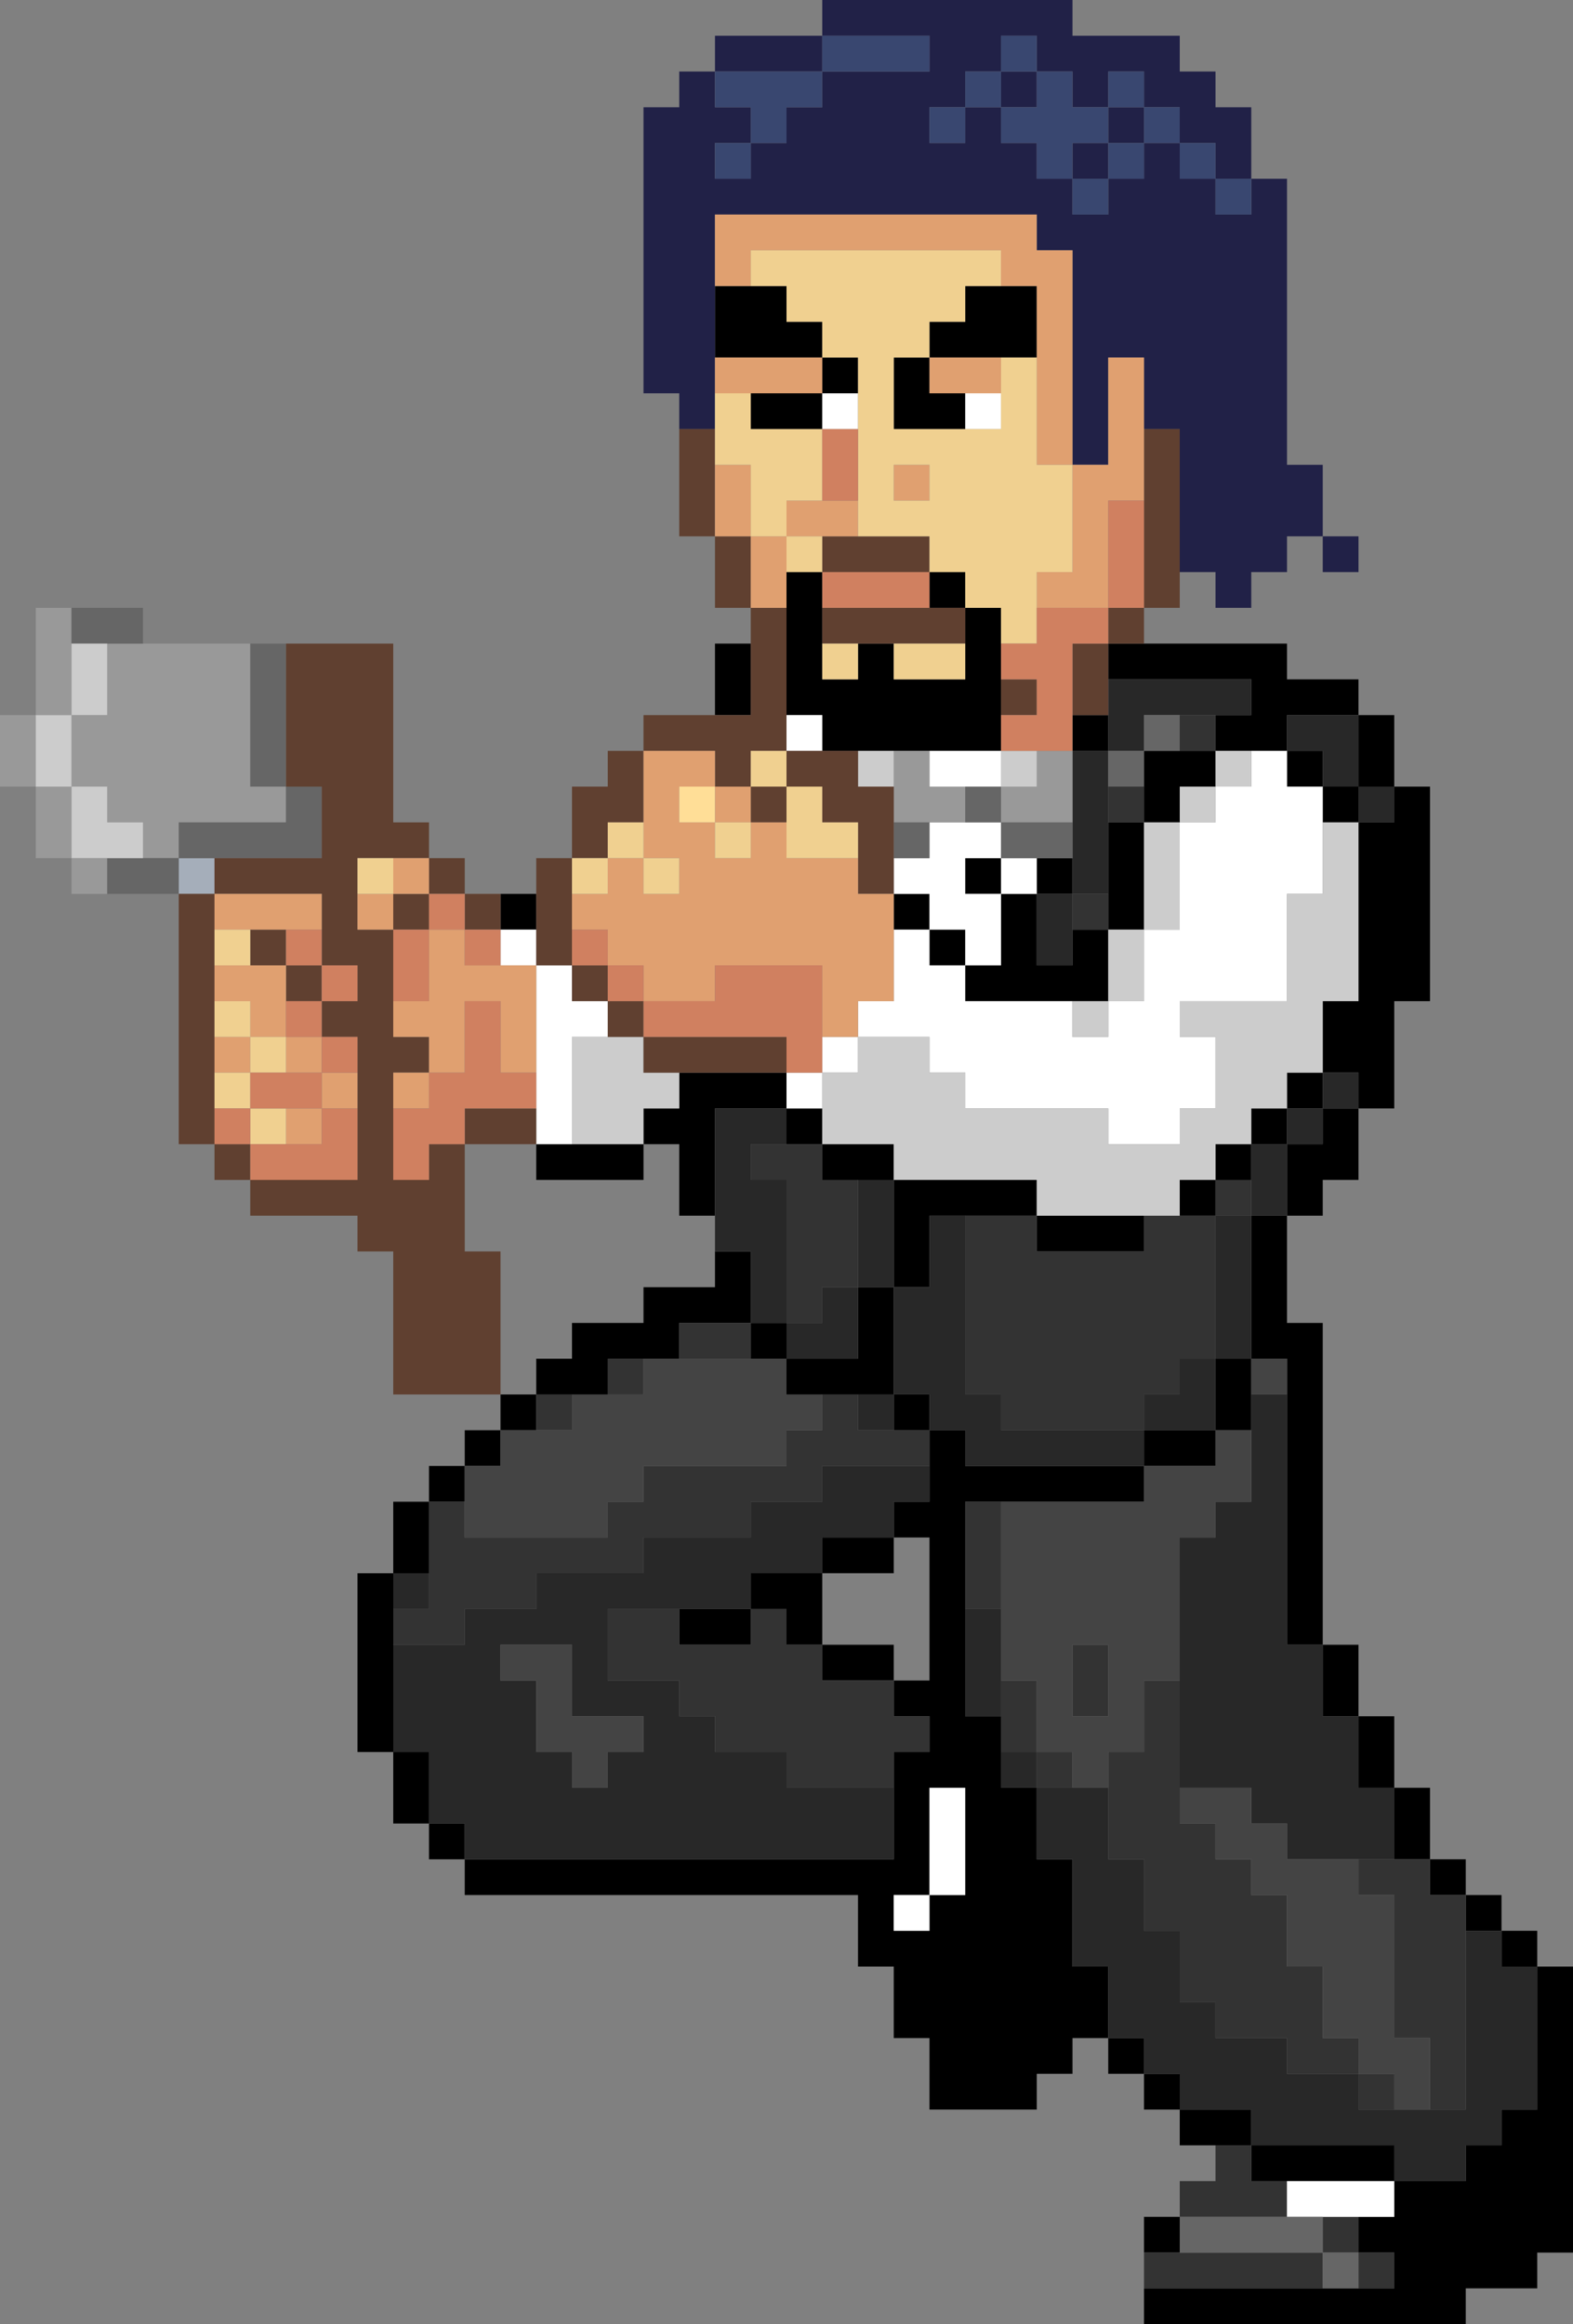
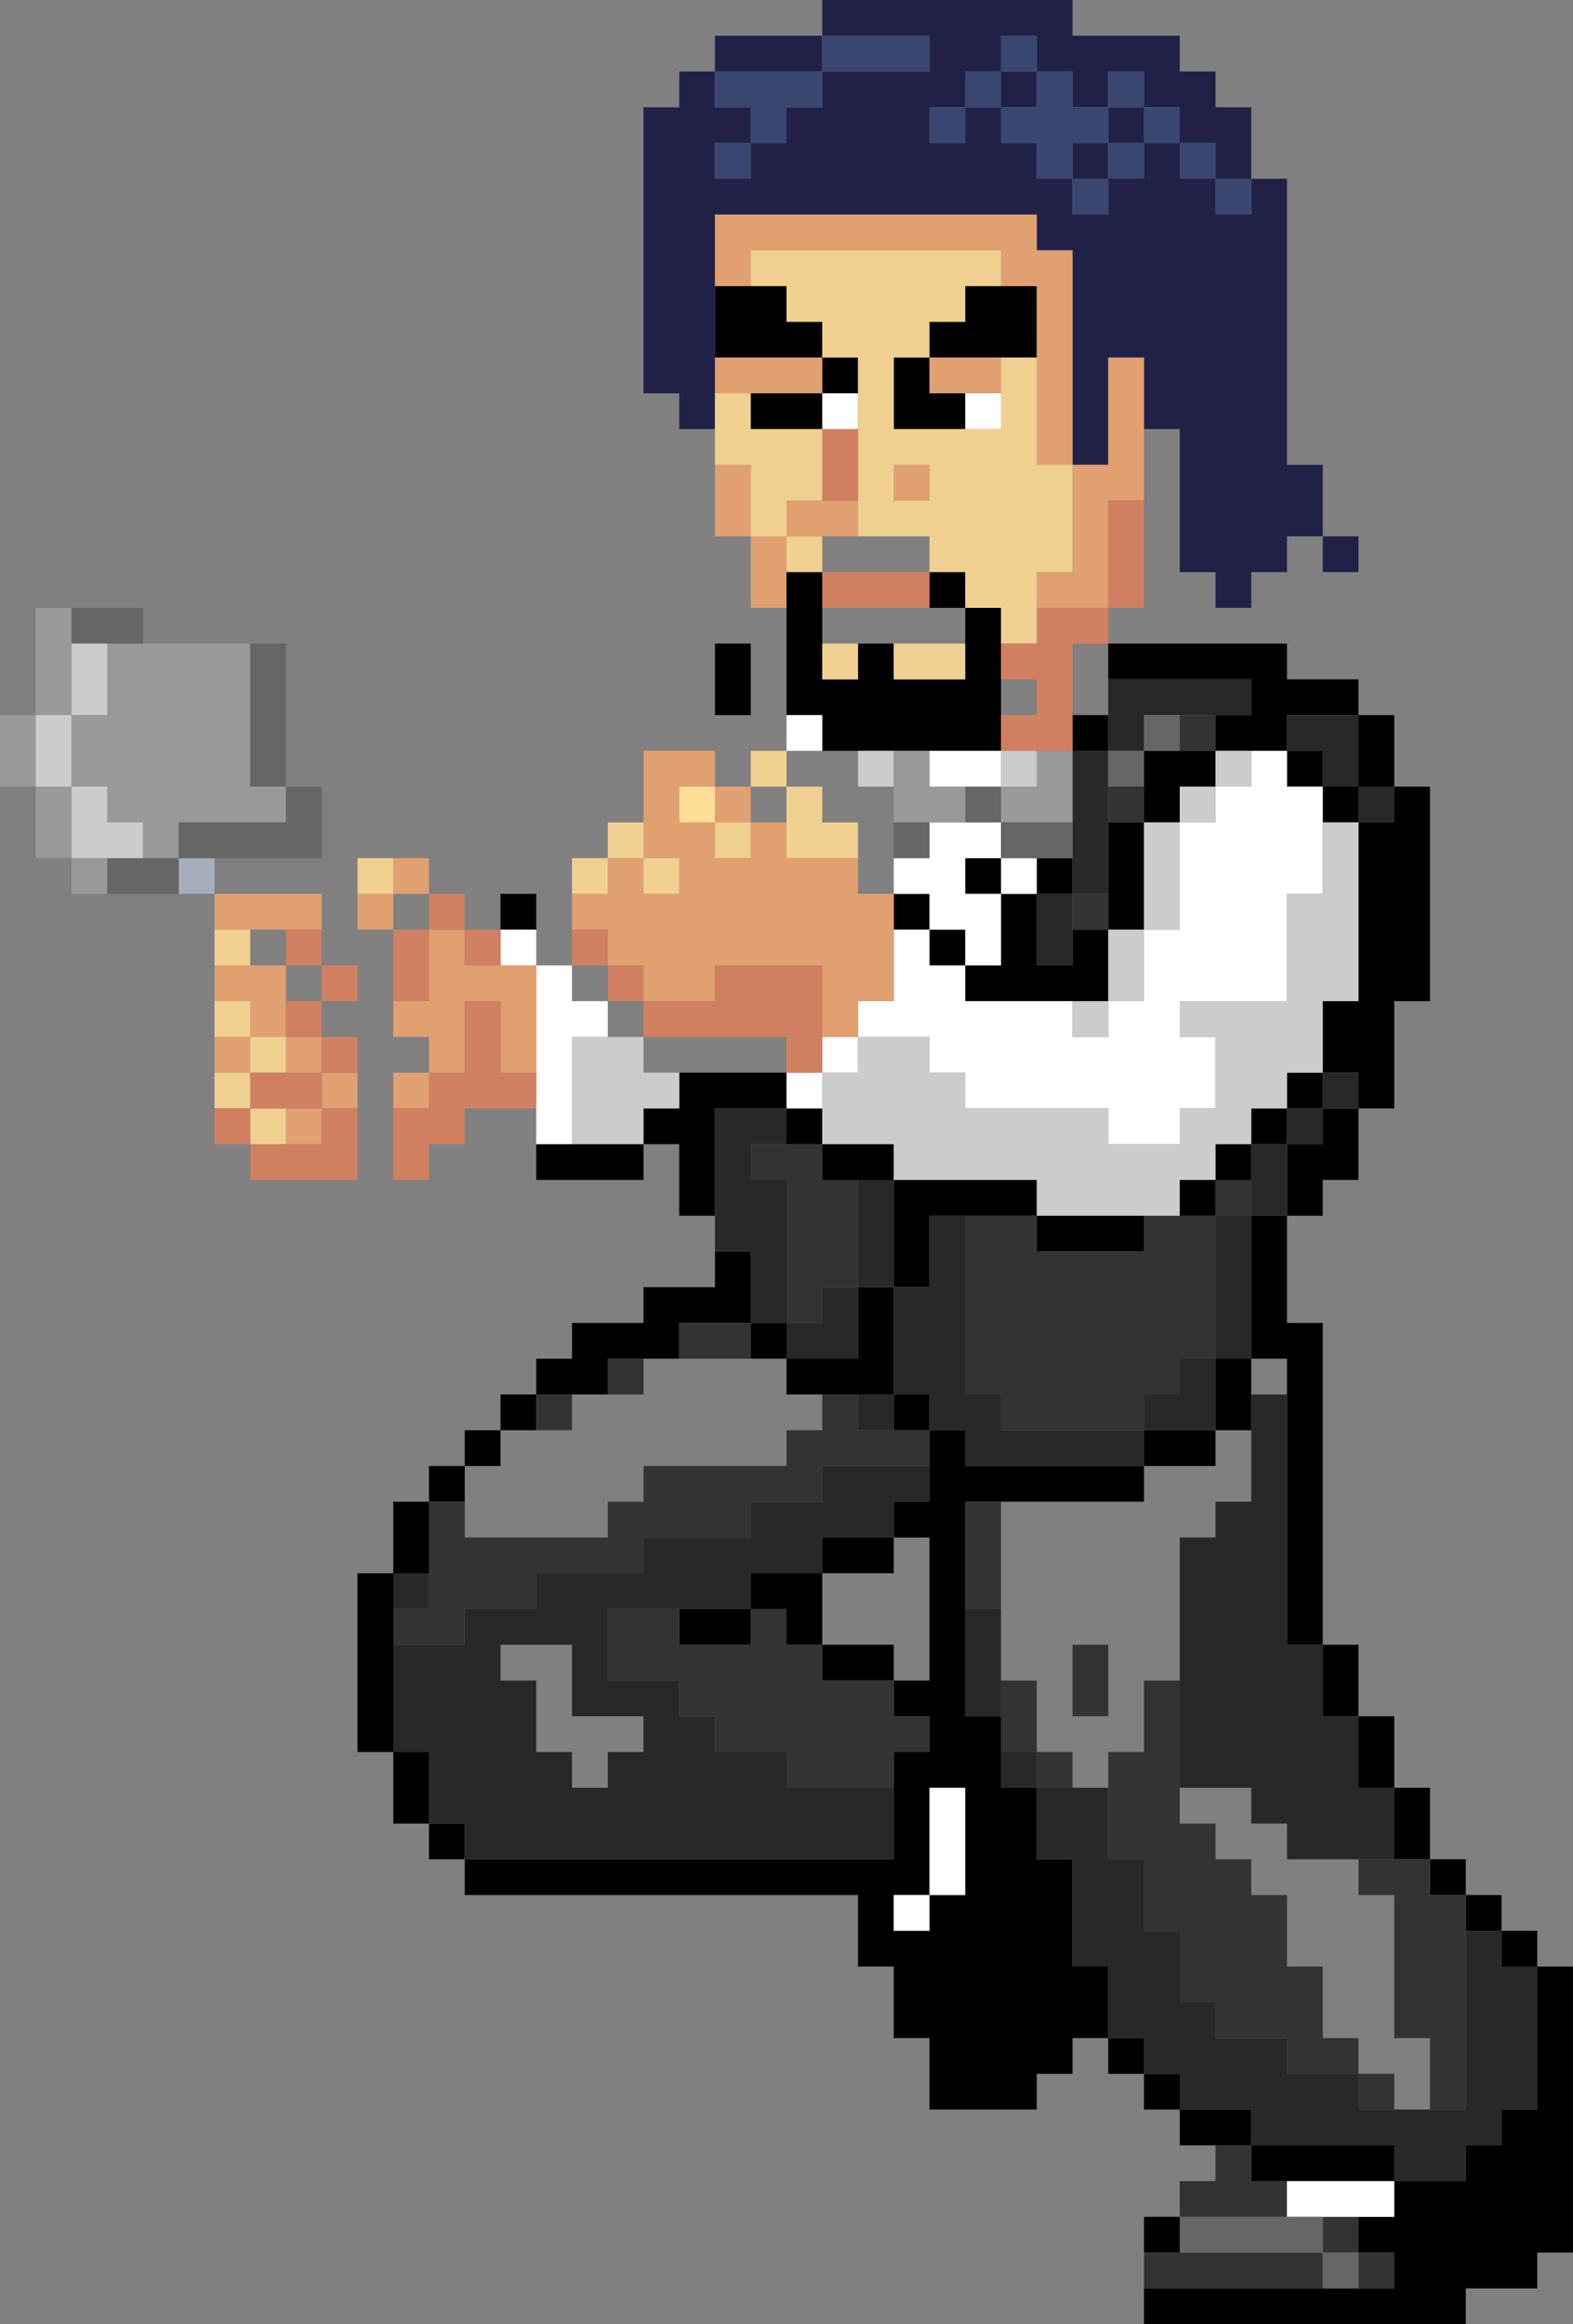
<svg xmlns="http://www.w3.org/2000/svg" height="65.0px" width="44.0px">
  <rect width="100%" height="100%" fill="#808080" stroke="none" />
  <g transform="matrix(1.0, 0.0, 0.0, 1.0, -41.0, -30.0)">
    <path d="M80.0 52.0 L81.0 52.0 81.0 58.0 80.0 58.0 80.0 61.0 79.0 61.0 79.0 60.0 78.0 60.0 78.0 58.0 79.0 58.0 79.0 53.0 80.0 53.0 80.0 52.0 79.0 52.0 79.0 53.0 78.0 53.0 78.0 52.0 77.0 52.0 77.0 51.0 78.0 51.0 78.0 52.0 79.0 52.0 79.0 50.0 77.0 50.0 77.0 51.0 76.0 51.0 75.0 51.0 75.0 50.0 76.0 50.0 76.0 49.0 72.0 49.0 72.0 48.0 73.0 48.0 77.0 48.0 77.0 49.0 79.0 49.0 79.0 50.0 80.0 50.0 80.0 52.0 M79.0 61.0 L79.0 63.0 78.0 63.0 78.0 64.0 77.0 64.0 77.0 67.0 78.0 67.0 78.0 76.0 79.0 76.0 79.0 78.0 80.0 78.0 80.0 80.0 81.0 80.0 81.0 82.0 82.0 82.0 82.0 83.0 83.0 83.0 83.0 84.0 84.0 84.0 84.0 85.0 85.0 85.0 85.0 93.0 84.0 93.0 84.0 94.0 82.0 94.0 82.0 95.0 73.0 95.0 73.0 94.0 78.0 94.0 79.0 94.0 80.0 94.0 80.0 93.0 79.0 93.0 79.0 92.0 80.0 92.0 80.0 91.0 82.0 91.0 82.0 90.0 83.0 90.0 83.0 89.0 84.0 89.0 84.0 85.0 83.0 85.0 83.0 84.0 82.0 84.0 82.0 83.0 81.0 83.0 81.0 82.0 80.0 82.0 80.0 80.0 79.0 80.0 79.0 78.0 78.0 78.0 78.0 76.0 77.0 76.0 77.0 69.0 77.0 68.0 76.0 68.0 76.0 64.0 77.0 64.0 77.0 62.0 78.0 62.0 78.0 61.0 77.0 61.0 77.0 60.0 78.0 60.0 78.0 61.0 79.0 61.0 M73.0 93.0 L73.0 92.0 74.0 92.0 74.0 93.0 73.0 93.0 M75.0 90.0 L74.0 90.0 74.0 89.0 73.0 89.0 73.0 88.0 72.0 88.0 72.0 87.0 71.0 87.0 71.0 88.0 70.0 88.0 70.0 89.0 67.0 89.0 67.0 87.0 66.0 87.0 66.0 85.0 65.0 85.0 65.0 83.0 54.0 83.0 54.0 82.0 53.0 82.0 53.0 81.0 52.0 81.0 52.0 79.0 51.0 79.0 51.0 74.0 52.0 74.0 52.0 72.0 53.0 72.0 53.0 71.0 54.0 71.0 54.0 70.0 55.0 70.0 55.0 69.0 56.0 69.0 56.0 68.0 57.0 68.0 57.0 67.0 59.0 67.0 59.0 66.0 61.0 66.0 61.0 65.0 62.0 65.0 62.0 67.0 63.0 67.0 63.0 68.0 62.0 68.0 62.0 67.0 60.0 67.0 60.0 68.0 59.0 68.0 58.0 68.0 58.0 69.0 57.0 69.0 56.0 69.0 56.0 70.0 55.0 70.0 55.0 71.0 54.0 71.0 54.0 72.0 53.0 72.0 53.0 74.0 52.0 74.0 52.0 75.0 52.0 76.0 52.0 79.0 53.0 79.0 53.0 81.0 54.0 81.0 54.0 82.0 66.0 82.0 66.0 80.0 66.0 79.0 67.0 79.0 67.0 78.0 66.0 78.0 66.0 77.0 64.0 77.0 64.0 76.0 63.0 76.0 63.0 75.0 62.0 75.0 62.0 76.0 60.0 76.0 60.0 75.0 62.0 75.0 62.0 74.0 64.0 74.0 64.0 76.0 66.0 76.0 66.0 77.0 67.0 77.0 67.0 73.0 66.0 73.0 66.0 74.0 64.0 74.0 64.0 73.0 66.0 73.0 66.0 72.0 67.0 72.0 67.0 71.0 67.0 70.0 66.0 70.0 66.0 69.0 67.0 69.0 67.0 70.0 68.0 70.0 68.0 71.0 73.0 71.0 73.0 70.0 75.0 70.0 75.0 71.0 73.0 71.0 73.0 72.0 69.0 72.0 68.0 72.0 68.0 75.0 68.0 78.0 69.0 78.0 69.0 79.0 69.0 80.0 70.0 80.0 70.0 82.0 71.0 82.0 71.0 85.0 72.0 85.0 72.0 87.0 73.0 87.0 73.0 88.0 74.0 88.0 74.0 89.0 76.0 89.0 76.0 90.0 80.0 90.0 80.0 91.0 77.0 91.0 76.0 91.0 76.0 90.0 75.0 90.0 M55.0 55.0 L56.0 55.0 56.0 56.0 55.0 56.0 55.0 55.0 M61.0 50.0 L61.0 48.0 62.0 48.0 62.0 50.0 61.0 50.0 M64.0 61.0 L64.0 62.0 66.0 62.0 66.0 63.0 70.0 63.0 70.0 64.0 73.0 64.0 73.0 65.0 70.0 65.0 70.0 64.0 68.0 64.0 67.0 64.0 67.0 66.0 66.0 66.0 66.0 63.0 65.0 63.0 64.0 63.0 64.0 62.0 63.0 62.0 63.0 61.0 61.0 61.0 61.0 64.0 60.0 64.0 60.0 62.0 59.0 62.0 59.0 61.0 60.0 61.0 60.0 60.0 63.0 60.0 63.0 61.0 64.0 61.0 M74.0 64.0 L74.0 63.0 75.0 63.0 75.0 62.0 76.0 62.0 76.0 61.0 77.0 61.0 77.0 62.0 76.0 62.0 76.0 63.0 75.0 63.0 75.0 64.0 74.0 64.0 M61.0 38.0 L62.0 38.0 63.0 38.0 63.0 39.0 64.0 39.0 64.0 40.0 65.0 40.0 65.0 41.0 64.0 41.0 64.0 40.0 61.0 40.0 61.0 38.0 M69.0 38.0 L70.0 38.0 70.0 40.0 69.0 40.0 67.0 40.0 67.0 41.0 68.0 41.0 68.0 42.0 66.0 42.0 66.0 40.0 67.0 40.0 67.0 39.0 68.0 39.0 68.0 38.0 69.0 38.0 M67.0 46.0 L68.0 46.0 68.0 47.0 69.0 47.0 69.0 48.0 69.0 49.0 69.0 50.0 69.0 51.0 67.0 51.0 66.0 51.0 65.0 51.0 64.0 51.0 64.0 50.0 63.0 50.0 63.0 47.0 63.0 46.0 64.0 46.0 64.0 47.0 64.0 48.0 64.0 49.0 65.0 49.0 65.0 48.0 66.0 48.0 66.0 49.0 68.0 49.0 68.0 48.0 68.0 47.0 67.0 47.0 67.0 46.0 M62.0 41.0 L64.0 41.0 64.0 42.0 62.0 42.0 62.0 41.0 M71.0 51.0 L71.0 50.0 72.0 50.0 72.0 51.0 71.0 51.0 M71.0 58.0 L68.0 58.0 68.0 57.0 67.0 57.0 67.0 56.0 66.0 56.0 66.0 55.0 67.0 55.0 67.0 56.0 68.0 56.0 68.0 57.0 69.0 57.0 69.0 55.0 70.0 55.0 70.0 57.0 71.0 57.0 71.0 56.0 72.0 56.0 72.0 58.0 71.0 58.0 M75.0 51.0 L75.0 52.0 74.0 52.0 74.0 53.0 73.0 53.0 73.0 52.0 73.0 51.0 74.0 51.0 75.0 51.0 M73.0 53.0 L73.0 56.0 72.0 56.0 72.0 55.0 72.0 53.0 73.0 53.0 M71.0 54.0 L71.0 55.0 70.0 55.0 70.0 54.0 71.0 54.0 M69.0 54.0 L69.0 55.0 68.0 55.0 68.0 54.0 69.0 54.0 M63.0 68.0 L65.0 68.0 65.0 66.0 66.0 66.0 66.0 69.0 65.0 69.0 64.0 69.0 63.0 69.0 63.0 68.0 M76.0 70.0 L75.0 70.0 75.0 68.0 76.0 68.0 76.0 69.0 76.0 70.0 M57.0 62.0 L59.0 62.0 59.0 63.0 56.0 63.0 56.0 62.0 57.0 62.0 M68.0 80.0 L67.0 80.0 67.0 83.0 66.0 83.0 66.0 84.0 67.0 84.0 67.0 83.0 68.0 83.0 68.0 80.0" fill="#000000" fill-rule="evenodd" stroke="none" />
    <path d="M47.0 55.0 L46.0 55.0 46.0 54.0 47.0 54.0 47.0 55.0" fill="#a5aeba" fill-rule="evenodd" stroke="none" />
    <path d="M73.0 94.0 L73.0 93.0 74.0 93.0 78.0 93.0 78.0 92.0 79.0 92.0 79.0 93.0 80.0 93.0 80.0 94.0 79.0 94.0 79.0 93.0 78.0 93.0 78.0 94.0 73.0 94.0 M74.0 92.0 L74.0 91.0 75.0 91.0 75.0 90.0 76.0 90.0 76.0 91.0 77.0 91.0 77.0 92.0 74.0 92.0 M73.0 64.0 L74.0 64.0 75.0 64.0 75.0 68.0 74.0 68.0 74.0 69.0 73.0 69.0 73.0 70.0 69.0 70.0 69.0 69.0 68.0 69.0 68.0 64.0 70.0 64.0 70.0 65.0 73.0 65.0 73.0 64.0 M81.0 82.0 L81.0 83.0 82.0 83.0 82.0 84.0 82.0 89.0 81.0 89.0 81.0 87.0 80.0 87.0 80.0 83.0 79.0 83.0 79.0 82.0 80.0 82.0 81.0 82.0 M75.0 50.0 L75.0 51.0 74.0 51.0 74.0 50.0 75.0 50.0 M73.0 52.0 L73.0 53.0 72.0 53.0 72.0 52.0 73.0 52.0 M71.0 55.0 L72.0 55.0 72.0 56.0 71.0 56.0 71.0 55.0 M63.0 67.0 L63.0 63.0 62.0 63.0 62.0 62.0 63.0 62.0 64.0 62.0 64.0 63.0 65.0 63.0 65.0 66.0 64.0 66.0 64.0 67.0 63.0 67.0 M62.0 67.0 L62.0 68.0 60.0 68.0 60.0 67.0 62.0 67.0 M54.0 72.0 L54.0 73.0 58.0 73.0 58.0 72.0 59.0 72.0 59.0 71.0 63.0 71.0 63.0 70.0 64.0 70.0 64.0 69.0 65.0 69.0 65.0 70.0 66.0 70.0 67.0 70.0 67.0 71.0 64.0 71.0 64.0 72.0 62.0 72.0 62.0 73.0 59.0 73.0 59.0 74.0 56.0 74.0 56.0 75.0 54.0 75.0 54.0 76.0 52.0 76.0 52.0 75.0 53.0 75.0 53.0 74.0 53.0 72.0 54.0 72.0 M68.0 75.0 L68.0 72.0 69.0 72.0 69.0 75.0 68.0 75.0 M76.0 63.0 L76.0 64.0 75.0 64.0 75.0 63.0 76.0 63.0 M59.0 68.0 L59.0 69.0 58.0 69.0 58.0 68.0 59.0 68.0 M57.0 69.0 L57.0 70.0 56.0 70.0 56.0 69.0 57.0 69.0 M60.0 75.0 L60.0 76.0 62.0 76.0 62.0 75.0 63.0 75.0 63.0 76.0 64.0 76.0 64.0 77.0 66.0 77.0 66.0 78.0 67.0 78.0 67.0 79.0 66.0 79.0 66.0 80.0 63.0 80.0 63.0 79.0 61.0 79.0 61.0 78.0 60.0 78.0 60.0 77.0 58.0 77.0 58.0 75.0 60.0 75.0 M72.0 76.0 L72.0 78.0 71.0 78.0 71.0 76.0 72.0 76.0 M69.0 77.0 L70.0 77.0 70.0 79.0 71.0 79.0 71.0 80.0 70.0 80.0 70.0 79.0 69.0 79.0 69.0 78.0 69.0 77.0 M72.0 80.0 L72.0 79.0 73.0 79.0 73.0 77.0 74.0 77.0 74.0 80.0 74.0 81.0 75.0 81.0 75.0 82.0 76.0 82.0 76.0 83.0 77.0 83.0 77.0 85.0 78.0 85.0 78.0 87.0 79.0 87.0 79.0 88.0 77.0 88.0 77.0 87.0 75.0 87.0 75.0 86.0 74.0 86.0 74.0 84.0 73.0 84.0 73.0 82.0 72.0 82.0 72.0 80.0 M79.0 88.0 L80.0 88.0 80.0 89.0 79.0 89.0 79.0 88.0" fill="#333333" fill-rule="evenodd" stroke="none" />
    <path d="M80.0 52.0 L80.0 53.0 79.0 53.0 79.0 52.0 80.0 52.0 M78.0 60.0 L79.0 60.0 79.0 61.0 78.0 61.0 78.0 60.0 M82.0 84.0 L83.0 84.0 83.0 85.0 84.0 85.0 84.0 89.0 83.0 89.0 83.0 90.0 82.0 90.0 82.0 91.0 80.0 91.0 80.0 90.0 76.0 90.0 76.0 89.0 74.0 89.0 74.0 88.0 73.0 88.0 73.0 87.0 72.0 87.0 72.0 85.0 71.0 85.0 71.0 82.0 70.0 82.0 70.0 80.0 69.0 80.0 69.0 79.0 70.0 79.0 70.0 80.0 71.0 80.0 72.0 80.0 72.0 82.0 73.0 82.0 73.0 84.0 74.0 84.0 74.0 86.0 75.0 86.0 75.0 87.0 77.0 87.0 77.0 88.0 79.0 88.0 79.0 89.0 80.0 89.0 81.0 89.0 82.0 89.0 82.0 84.0 M72.0 49.0 L76.0 49.0 76.0 50.0 75.0 50.0 74.0 50.0 73.0 50.0 73.0 51.0 72.0 51.0 72.0 52.0 72.0 53.0 72.0 55.0 71.0 55.0 71.0 54.0 71.0 53.0 71.0 51.0 72.0 51.0 72.0 50.0 72.0 49.0 M77.0 51.0 L77.0 50.0 79.0 50.0 79.0 52.0 78.0 52.0 78.0 51.0 77.0 51.0 M71.0 56.0 L71.0 57.0 70.0 57.0 70.0 55.0 71.0 55.0 71.0 56.0 M77.0 61.0 L78.0 61.0 78.0 62.0 77.0 62.0 77.0 64.0 76.0 64.0 76.0 68.0 75.0 68.0 75.0 70.0 73.0 70.0 73.0 69.0 74.0 69.0 74.0 68.0 75.0 68.0 75.0 64.0 76.0 64.0 76.0 63.0 76.0 62.0 77.0 62.0 77.0 61.0 M77.0 69.0 L77.0 76.0 78.0 76.0 78.0 78.0 79.0 78.0 79.0 80.0 80.0 80.0 80.0 82.0 79.0 82.0 77.0 82.0 77.0 81.0 76.0 81.0 76.0 80.0 74.0 80.0 74.0 77.0 74.0 73.0 75.0 73.0 75.0 72.0 76.0 72.0 76.0 70.0 76.0 69.0 77.0 69.0 M61.0 64.0 L61.0 61.0 63.0 61.0 63.0 62.0 62.0 62.0 62.0 63.0 63.0 63.0 63.0 67.0 62.0 67.0 62.0 65.0 61.0 65.0 61.0 64.0 M65.0 63.0 L66.0 63.0 66.0 66.0 67.0 66.0 67.0 64.0 68.0 64.0 68.0 69.0 69.0 69.0 69.0 70.0 73.0 70.0 73.0 71.0 68.0 71.0 68.0 70.0 67.0 70.0 67.0 69.0 66.0 69.0 66.0 66.0 65.0 66.0 65.0 68.0 63.0 68.0 63.0 67.0 64.0 67.0 64.0 66.0 65.0 66.0 65.0 63.0 M53.0 74.0 L53.0 75.0 52.0 75.0 52.0 74.0 53.0 74.0 M52.0 76.0 L54.0 76.0 54.0 75.0 56.0 75.0 56.0 74.0 59.0 74.0 59.0 73.0 62.0 73.0 62.0 72.0 64.0 72.0 64.0 71.0 67.0 71.0 67.0 72.0 66.0 72.0 66.0 73.0 64.0 73.0 64.0 74.0 62.0 74.0 62.0 75.0 60.0 75.0 58.0 75.0 58.0 77.0 60.0 77.0 60.0 78.0 61.0 78.0 61.0 79.0 63.0 79.0 63.0 80.0 66.0 80.0 66.0 82.0 54.0 82.0 54.0 81.0 53.0 81.0 53.0 79.0 52.0 79.0 52.0 76.0 M66.0 70.0 L65.0 70.0 65.0 69.0 66.0 69.0 66.0 70.0 M56.0 79.0 L57.0 79.0 57.0 80.0 58.0 80.0 58.0 79.0 59.0 79.0 59.0 78.0 57.0 78.0 57.0 76.0 55.0 76.0 55.0 77.0 56.0 77.0 56.0 79.0 M69.0 78.0 L68.0 78.0 68.0 75.0 69.0 75.0 69.0 77.0 69.0 78.0" fill="#282828" fill-rule="evenodd" stroke="none" />
-     <path d="M79.0 82.0 L79.0 83.0 80.0 83.0 80.0 87.0 81.0 87.0 81.0 89.0 80.0 89.0 80.0 88.0 79.0 88.0 79.0 87.0 78.0 87.0 78.0 85.0 77.0 85.0 77.0 83.0 76.0 83.0 76.0 82.0 75.0 82.0 75.0 81.0 74.0 81.0 74.0 80.0 76.0 80.0 76.0 81.0 77.0 81.0 77.0 82.0 79.0 82.0 M76.0 68.0 L77.0 68.0 77.0 69.0 76.0 69.0 76.0 68.0 M62.0 68.0 L63.0 68.0 63.0 69.0 64.0 69.0 64.0 70.0 63.0 70.0 63.0 71.0 59.0 71.0 59.0 72.0 58.0 72.0 58.0 73.0 54.0 73.0 54.0 72.0 54.0 71.0 55.0 71.0 55.0 70.0 56.0 70.0 57.0 70.0 57.0 69.0 58.0 69.0 59.0 69.0 59.0 68.0 60.0 68.0 62.0 68.0 M69.0 72.0 L73.0 72.0 73.0 71.0 75.0 71.0 75.0 70.0 76.0 70.0 76.0 72.0 75.0 72.0 75.0 73.0 74.0 73.0 74.0 77.0 73.0 77.0 73.0 79.0 72.0 79.0 72.0 80.0 71.0 80.0 71.0 79.0 70.0 79.0 70.0 77.0 69.0 77.0 69.0 75.0 69.0 72.0 M56.0 79.0 L56.0 77.0 55.0 77.0 55.0 76.0 57.0 76.0 57.0 78.0 59.0 78.0 59.0 79.0 58.0 79.0 58.0 80.0 57.0 80.0 57.0 79.0 56.0 79.0 M72.0 76.0 L71.0 76.0 71.0 78.0 72.0 78.0 72.0 76.0" fill="#444444" fill-rule="evenodd" stroke="none" />
    <path d="M78.0 53.0 L78.0 55.0 77.0 55.0 77.0 58.0 74.0 58.0 74.0 59.0 75.0 59.0 75.0 61.0 74.0 61.0 74.0 62.0 72.0 62.0 72.0 61.0 68.0 61.0 68.0 60.0 67.0 60.0 67.0 59.0 65.0 59.0 65.0 60.0 64.0 60.0 64.0 61.0 63.0 61.0 63.0 60.0 64.0 60.0 64.0 59.0 65.0 59.0 65.0 58.0 66.0 58.0 66.0 56.0 67.0 56.0 67.0 57.0 68.0 57.0 68.0 58.0 71.0 58.0 71.0 59.0 72.0 59.0 72.0 58.0 73.0 58.0 73.0 56.0 74.0 56.0 74.0 53.0 75.0 53.0 75.0 52.0 76.0 52.0 76.0 51.0 77.0 51.0 77.0 52.0 78.0 52.0 78.0 53.0 M80.0 91.0 L80.0 92.0 79.0 92.0 78.0 92.0 77.0 92.0 77.0 91.0 80.0 91.0 M68.0 42.0 L68.0 41.0 69.0 41.0 69.0 42.0 68.0 42.0 M65.0 41.0 L65.0 42.0 64.0 42.0 64.0 41.0 65.0 41.0 M70.0 55.0 L69.0 55.0 69.0 57.0 68.0 57.0 68.0 56.0 67.0 56.0 67.0 55.0 66.0 55.0 66.0 54.0 67.0 54.0 67.0 53.0 68.0 53.0 69.0 53.0 69.0 54.0 70.0 54.0 70.0 55.0 M69.0 54.0 L68.0 54.0 68.0 55.0 69.0 55.0 69.0 54.0 M69.0 51.0 L69.0 52.0 68.0 52.0 67.0 52.0 67.0 51.0 69.0 51.0 M63.0 50.0 L64.0 50.0 64.0 51.0 63.0 51.0 63.0 50.0 M55.0 57.0 L55.0 56.0 56.0 56.0 56.0 57.0 55.0 57.0 M56.0 60.0 L56.0 57.0 57.0 57.0 57.0 58.0 58.0 58.0 58.0 59.0 57.0 59.0 57.0 62.0 56.0 62.0 56.0 61.0 56.0 60.0 M68.0 80.0 L68.0 83.0 67.0 83.0 67.0 84.0 66.0 84.0 66.0 83.0 67.0 83.0 67.0 80.0 68.0 80.0" fill="#ffffff" fill-rule="evenodd" stroke="none" />
    <path d="M60.0 42.0 L60.0 41.0 59.0 41.0 59.0 33.0 60.0 33.0 60.0 32.0 61.0 32.0 61.0 31.0 64.0 31.0 64.0 30.0 71.0 30.0 71.0 31.0 74.0 31.0 74.0 32.0 75.0 32.0 75.0 33.0 76.0 33.0 76.0 35.0 77.0 35.0 77.0 43.0 78.0 43.0 78.0 45.0 79.0 45.0 79.0 46.0 78.0 46.0 78.0 45.0 77.0 45.0 77.0 46.0 76.0 46.0 76.0 47.0 75.0 47.0 75.0 46.0 74.0 46.0 74.0 42.0 73.0 42.0 73.0 40.0 72.0 40.0 72.0 43.0 71.0 43.0 71.0 37.0 70.0 37.0 70.0 36.0 61.0 36.0 61.0 38.0 61.0 40.0 61.0 41.0 61.0 42.0 60.0 42.0 M74.0 33.0 L73.0 33.0 73.0 34.0 74.0 34.0 74.0 33.0 M74.0 34.0 L74.0 35.0 75.0 35.0 75.0 34.0 74.0 34.0 M72.0 34.0 L72.0 33.0 71.0 33.0 71.0 32.0 70.0 32.0 70.0 33.0 69.0 33.0 69.0 34.0 70.0 34.0 70.0 35.0 71.0 35.0 71.0 34.0 72.0 34.0 72.0 35.0 71.0 35.0 71.0 36.0 72.0 36.0 72.0 35.0 73.0 35.0 73.0 34.0 72.0 34.0 M73.0 32.0 L72.0 32.0 72.0 33.0 73.0 33.0 73.0 32.0 M75.0 36.0 L76.0 36.0 76.0 35.0 75.0 35.0 75.0 36.0 M64.0 32.0 L67.0 32.0 67.0 31.0 64.0 31.0 64.0 32.0 61.0 32.0 61.0 33.0 62.0 33.0 62.0 34.0 61.0 34.0 61.0 35.0 62.0 35.0 62.0 34.0 63.0 34.0 63.0 33.0 64.0 33.0 64.0 32.0 M70.0 31.0 L69.0 31.0 69.0 32.0 70.0 32.0 70.0 31.0 M69.0 32.0 L68.0 32.0 68.0 33.0 69.0 33.0 69.0 32.0 M68.0 33.0 L67.0 33.0 67.0 34.0 68.0 34.0 68.0 33.0" fill="#212147" fill-rule="evenodd" stroke="none" />
    <path d="M44.0 55.0 L43.0 55.0 43.0 54.0 42.0 54.0 42.0 52.0 41.0 52.0 41.0 50.0 42.0 50.0 42.0 47.0 43.0 47.0 43.0 48.0 43.0 50.0 42.0 50.0 42.0 52.0 43.0 52.0 43.0 54.0 44.0 54.0 44.0 55.0 M45.0 48.0 L48.0 48.0 48.0 52.0 49.0 52.0 49.0 53.0 46.0 53.0 46.0 54.0 45.0 54.0 45.0 53.0 44.0 53.0 44.0 52.0 43.0 52.0 43.0 50.0 44.0 50.0 44.0 48.0 45.0 48.0 M70.0 51.0 L71.0 51.0 71.0 53.0 69.0 53.0 69.0 52.0 70.0 52.0 70.0 51.0 M68.0 53.0 L67.0 53.0 66.0 53.0 66.0 52.0 66.0 51.0 67.0 51.0 67.0 52.0 68.0 52.0 68.0 53.0" fill="#999999" fill-rule="evenodd" stroke="none" />
    <path d="M46.0 55.0 L44.0 55.0 44.0 54.0 45.0 54.0 46.0 54.0 46.0 53.0 49.0 53.0 49.0 52.0 48.0 52.0 48.0 48.0 49.0 48.0 49.0 52.0 50.0 52.0 50.0 54.0 47.0 54.0 46.0 54.0 46.0 55.0 M43.0 47.0 L45.0 47.0 45.0 48.0 44.0 48.0 43.0 48.0 43.0 47.0 M79.0 94.0 L78.0 94.0 78.0 93.0 79.0 93.0 79.0 94.0 M74.0 51.0 L73.0 51.0 73.0 52.0 72.0 52.0 72.0 51.0 73.0 51.0 73.0 50.0 74.0 50.0 74.0 51.0 M71.0 53.0 L71.0 54.0 70.0 54.0 69.0 54.0 69.0 53.0 68.0 53.0 68.0 52.0 69.0 52.0 69.0 53.0 71.0 53.0 M67.0 53.0 L67.0 54.0 66.0 54.0 66.0 53.0 67.0 53.0 M77.0 92.0 L78.0 92.0 78.0 93.0 74.0 93.0 74.0 92.0 77.0 92.0" fill="#666666" fill-rule="evenodd" stroke="none" />
    <path d="M79.0 53.0 L79.0 58.0 78.0 58.0 78.0 60.0 77.0 60.0 77.0 61.0 76.0 61.0 76.0 62.0 75.0 62.0 75.0 63.0 74.0 63.0 74.0 64.0 73.0 64.0 70.0 64.0 70.0 63.0 66.0 63.0 66.0 62.0 64.0 62.0 64.0 61.0 64.0 60.0 65.0 60.0 65.0 59.0 67.0 59.0 67.0 60.0 68.0 60.0 68.0 61.0 72.0 61.0 72.0 62.0 74.0 62.0 74.0 61.0 75.0 61.0 75.0 59.0 74.0 59.0 74.0 58.0 77.0 58.0 77.0 55.0 78.0 55.0 78.0 53.0 79.0 53.0 M44.0 48.0 L44.0 50.0 43.0 50.0 43.0 52.0 44.0 52.0 44.0 53.0 45.0 53.0 45.0 54.0 44.0 54.0 43.0 54.0 43.0 52.0 42.0 52.0 42.0 50.0 43.0 50.0 43.0 48.0 44.0 48.0 M69.0 51.0 L70.0 51.0 70.0 52.0 69.0 52.0 69.0 51.0 M75.0 51.0 L76.0 51.0 76.0 52.0 75.0 52.0 75.0 53.0 74.0 53.0 74.0 56.0 73.0 56.0 73.0 58.0 72.0 58.0 72.0 59.0 71.0 59.0 71.0 58.0 72.0 58.0 72.0 56.0 73.0 56.0 73.0 53.0 74.0 53.0 74.0 52.0 75.0 52.0 75.0 51.0 M66.0 51.0 L66.0 52.0 65.0 52.0 65.0 51.0 66.0 51.0 M59.0 59.0 L59.0 60.0 60.0 60.0 60.0 61.0 59.0 61.0 59.0 62.0 57.0 62.0 57.0 59.0 58.0 59.0 59.0 59.0" fill="#cccccc" fill-rule="evenodd" stroke="none" />
-     <path d="M55.0 69.0 L52.0 69.0 52.0 65.0 51.0 65.0 51.0 64.0 48.0 64.0 48.0 63.0 47.0 63.0 47.0 62.0 46.0 62.0 46.0 55.0 47.0 55.0 47.0 56.0 47.0 57.0 47.0 58.0 47.0 59.0 47.0 60.0 47.0 61.0 47.0 62.0 48.0 62.0 48.0 63.0 51.0 63.0 51.0 61.0 51.0 60.0 51.0 59.0 50.0 59.0 50.0 58.0 51.0 58.0 51.0 57.0 50.0 57.0 50.0 56.0 50.0 55.0 47.0 55.0 47.0 54.0 50.0 54.0 50.0 52.0 49.0 52.0 49.0 48.0 52.0 48.0 52.0 53.0 53.0 53.0 53.0 54.0 54.0 54.0 54.0 55.0 55.0 55.0 55.0 56.0 54.0 56.0 54.0 55.0 53.0 55.0 53.0 54.0 52.0 54.0 51.0 54.0 51.0 55.0 51.0 56.0 52.0 56.0 52.0 58.0 52.0 59.0 53.0 59.0 53.0 60.0 52.0 60.0 52.0 61.0 52.0 63.0 53.0 63.0 53.0 62.0 54.0 62.0 54.0 61.0 56.0 61.0 56.0 62.0 54.0 62.0 54.0 65.0 55.0 65.0 55.0 69.0 M56.0 55.0 L56.0 54.0 57.0 54.0 57.0 52.0 58.0 52.0 58.0 51.0 59.0 51.0 59.0 50.0 61.0 50.0 62.0 50.0 62.0 48.0 62.0 47.0 61.0 47.0 61.0 45.0 60.0 45.0 60.0 42.0 61.0 42.0 61.0 43.0 61.0 45.0 62.0 45.0 62.0 47.0 63.0 47.0 63.0 50.0 63.0 51.0 64.0 51.0 65.0 51.0 65.0 52.0 66.0 52.0 66.0 53.0 66.0 54.0 66.0 55.0 65.0 55.0 65.0 54.0 65.0 53.0 64.0 53.0 64.0 52.0 63.0 52.0 63.0 53.0 62.0 53.0 62.0 52.0 61.0 52.0 61.0 51.0 59.0 51.0 59.0 53.0 58.0 53.0 58.0 54.0 57.0 54.0 57.0 55.0 57.0 56.0 57.0 57.0 58.0 57.0 58.0 58.0 59.0 58.0 59.0 59.0 58.0 59.0 58.0 58.0 57.0 58.0 57.0 57.0 56.0 57.0 56.0 56.0 56.0 55.0 M74.0 46.0 L74.0 47.0 73.0 47.0 73.0 48.0 72.0 48.0 72.0 49.0 72.0 50.0 71.0 50.0 71.0 48.0 72.0 48.0 72.0 47.0 73.0 47.0 73.0 44.0 73.0 42.0 74.0 42.0 74.0 46.0 M65.0 45.0 L67.0 45.0 67.0 46.0 64.0 46.0 64.0 45.0 65.0 45.0 M67.0 47.0 L68.0 47.0 68.0 48.0 66.0 48.0 65.0 48.0 64.0 48.0 64.0 47.0 67.0 47.0 M69.0 49.0 L70.0 49.0 70.0 50.0 69.0 50.0 69.0 49.0 M62.0 52.0 L63.0 52.0 63.0 51.0 62.0 51.0 62.0 52.0 M59.0 59.0 L63.0 59.0 63.0 60.0 60.0 60.0 59.0 60.0 59.0 59.0 M52.0 56.0 L52.0 55.0 53.0 55.0 53.0 56.0 52.0 56.0 M49.0 56.0 L49.0 57.0 50.0 57.0 50.0 58.0 49.0 58.0 49.0 57.0 48.0 57.0 48.0 56.0 49.0 56.0" fill="#604030" fill-rule="evenodd" stroke="none" />
    <path d="M72.0 34.0 L71.0 34.0 71.0 35.0 70.0 35.0 70.0 34.0 69.0 34.0 69.0 33.0 70.0 33.0 70.0 32.0 71.0 32.0 71.0 33.0 72.0 33.0 72.0 34.0 73.0 34.0 73.0 35.0 72.0 35.0 72.0 36.0 71.0 36.0 71.0 35.0 72.0 35.0 72.0 34.0 M74.0 34.0 L75.0 34.0 75.0 35.0 74.0 35.0 74.0 34.0 73.0 34.0 73.0 33.0 74.0 33.0 74.0 34.0 M64.0 32.0 L64.0 31.0 67.0 31.0 67.0 32.0 64.0 32.0 64.0 33.0 63.0 33.0 63.0 34.0 62.0 34.0 62.0 35.0 61.0 35.0 61.0 34.0 62.0 34.0 62.0 33.0 61.0 33.0 61.0 32.0 64.0 32.0 M75.0 36.0 L75.0 35.0 76.0 35.0 76.0 36.0 75.0 36.0 M73.0 32.0 L73.0 33.0 72.0 33.0 72.0 32.0 73.0 32.0 M68.0 33.0 L68.0 34.0 67.0 34.0 67.0 33.0 68.0 33.0 68.0 32.0 69.0 32.0 69.0 33.0 68.0 33.0 M70.0 31.0 L70.0 32.0 69.0 32.0 69.0 31.0 70.0 31.0" fill="#394770" fill-rule="evenodd" stroke="none" />
    <path d="M61.0 38.0 L61.0 36.0 70.0 36.0 70.0 37.0 71.0 37.0 71.0 43.0 70.0 43.0 70.0 40.0 70.0 38.0 69.0 38.0 69.0 37.0 62.0 37.0 62.0 38.0 61.0 38.0 M71.0 43.0 L72.0 43.0 72.0 40.0 73.0 40.0 73.0 42.0 73.0 44.0 72.0 44.0 72.0 47.0 70.0 47.0 70.0 46.0 71.0 46.0 71.0 43.0 M68.0 41.0 L67.0 41.0 67.0 40.0 69.0 40.0 69.0 41.0 68.0 41.0 M67.0 43.0 L67.0 44.0 66.0 44.0 66.0 43.0 67.0 43.0 M65.0 44.0 L65.0 45.0 64.0 45.0 63.0 45.0 63.0 46.0 63.0 47.0 62.0 47.0 62.0 45.0 61.0 45.0 61.0 43.0 62.0 43.0 62.0 45.0 63.0 45.0 63.0 44.0 64.0 44.0 65.0 44.0 M61.0 40.0 L64.0 40.0 64.0 41.0 62.0 41.0 61.0 41.0 61.0 40.0 M66.0 56.0 L66.0 58.0 65.0 58.0 65.0 59.0 64.0 59.0 64.0 57.0 61.0 57.0 61.0 58.0 59.0 58.0 59.0 57.0 58.0 57.0 58.0 56.0 57.0 56.0 57.0 55.0 58.0 55.0 58.0 54.0 59.0 54.0 59.0 55.0 60.0 55.0 60.0 54.0 59.0 54.0 59.0 53.0 59.0 51.0 61.0 51.0 61.0 52.0 60.0 52.0 60.0 53.0 61.0 53.0 61.0 54.0 62.0 54.0 62.0 53.0 63.0 53.0 63.0 54.0 65.0 54.0 65.0 55.0 66.0 55.0 66.0 56.0 M62.0 52.0 L62.0 53.0 61.0 53.0 61.0 52.0 62.0 52.0 M52.0 54.0 L53.0 54.0 53.0 55.0 52.0 55.0 52.0 56.0 51.0 56.0 51.0 55.0 52.0 55.0 52.0 54.0 M52.0 58.0 L53.0 58.0 53.0 56.0 54.0 56.0 54.0 57.0 55.0 57.0 56.0 57.0 56.0 60.0 55.0 60.0 55.0 58.0 54.0 58.0 54.0 60.0 53.0 60.0 53.0 61.0 52.0 61.0 52.0 60.0 53.0 60.0 53.0 59.0 52.0 59.0 52.0 58.0 M51.0 60.0 L51.0 61.0 50.0 61.0 50.0 60.0 49.0 60.0 49.0 59.0 48.0 59.0 48.0 58.0 47.0 58.0 47.0 57.0 48.0 57.0 49.0 57.0 49.0 58.0 49.0 59.0 50.0 59.0 50.0 60.0 51.0 60.0 M47.0 60.0 L47.0 59.0 48.0 59.0 48.0 60.0 47.0 60.0 M47.0 56.0 L47.0 55.0 50.0 55.0 50.0 56.0 49.0 56.0 48.0 56.0 47.0 56.0 M49.0 61.0 L50.0 61.0 50.0 62.0 49.0 62.0 49.0 61.0" fill="#e0a070" fill-rule="evenodd" stroke="none" />
    <path d="M62.0 38.0 L62.0 37.0 69.0 37.0 69.0 38.0 68.0 38.0 68.0 39.0 67.0 39.0 67.0 40.0 66.0 40.0 66.0 42.0 68.0 42.0 69.0 42.0 69.0 41.0 69.0 40.0 70.0 40.0 70.0 43.0 71.0 43.0 71.0 46.0 70.0 46.0 70.0 47.0 70.0 48.0 69.0 48.0 69.0 47.0 68.0 47.0 68.0 46.0 67.0 46.0 67.0 45.0 65.0 45.0 65.0 44.0 65.0 42.0 65.0 41.0 65.0 40.0 64.0 40.0 64.0 39.0 63.0 39.0 63.0 38.0 62.0 38.0 M67.0 43.0 L66.0 43.0 66.0 44.0 67.0 44.0 67.0 43.0 M61.0 41.0 L62.0 41.0 62.0 42.0 64.0 42.0 64.0 44.0 63.0 44.0 63.0 45.0 62.0 45.0 62.0 43.0 61.0 43.0 61.0 42.0 61.0 41.0 M64.0 45.0 L64.0 46.0 63.0 46.0 63.0 45.0 64.0 45.0 M68.0 48.0 L68.0 49.0 66.0 49.0 66.0 48.0 68.0 48.0 M65.0 48.0 L65.0 49.0 64.0 49.0 64.0 48.0 65.0 48.0 M65.0 54.0 L63.0 54.0 63.0 53.0 63.0 52.0 64.0 52.0 64.0 53.0 65.0 53.0 65.0 54.0 M62.0 53.0 L62.0 54.0 61.0 54.0 61.0 53.0 62.0 53.0 M59.0 53.0 L59.0 54.0 60.0 54.0 60.0 55.0 59.0 55.0 59.0 54.0 58.0 54.0 58.0 55.0 57.0 55.0 57.0 54.0 58.0 54.0 58.0 53.0 59.0 53.0 M62.0 52.0 L62.0 51.0 63.0 51.0 63.0 52.0 62.0 52.0 M52.0 54.0 L52.0 55.0 51.0 55.0 51.0 54.0 52.0 54.0 M47.0 61.0 L47.0 60.0 48.0 60.0 48.0 59.0 47.0 59.0 47.0 58.0 48.0 58.0 48.0 59.0 49.0 59.0 49.0 60.0 48.0 60.0 48.0 61.0 49.0 61.0 49.0 62.0 48.0 62.0 48.0 61.0 47.0 61.0 M47.0 57.0 L47.0 56.0 48.0 56.0 48.0 57.0 47.0 57.0" fill="#f0d090" fill-rule="evenodd" stroke="none" />
    <path d="M65.0 42.0 L65.0 44.0 64.0 44.0 64.0 42.0 65.0 42.0 M69.0 48.0 L70.0 48.0 70.0 47.0 72.0 47.0 72.0 48.0 71.0 48.0 71.0 50.0 71.0 51.0 70.0 51.0 69.0 51.0 69.0 50.0 70.0 50.0 70.0 49.0 69.0 49.0 69.0 48.0 M64.0 46.0 L67.0 46.0 67.0 47.0 64.0 47.0 64.0 46.0 M72.0 47.0 L72.0 44.0 73.0 44.0 73.0 47.0 72.0 47.0 M64.0 59.0 L64.0 60.0 63.0 60.0 63.0 59.0 59.0 59.0 59.0 58.0 58.0 58.0 58.0 57.0 57.0 57.0 57.0 56.0 58.0 56.0 58.0 57.0 59.0 57.0 59.0 58.0 61.0 58.0 61.0 57.0 64.0 57.0 64.0 59.0 M53.0 55.0 L54.0 55.0 54.0 56.0 55.0 56.0 55.0 57.0 54.0 57.0 54.0 56.0 53.0 56.0 53.0 58.0 52.0 58.0 52.0 56.0 53.0 56.0 53.0 55.0 M53.0 60.0 L54.0 60.0 54.0 58.0 55.0 58.0 55.0 60.0 56.0 60.0 56.0 61.0 54.0 61.0 54.0 62.0 53.0 62.0 53.0 63.0 52.0 63.0 52.0 61.0 53.0 61.0 53.0 60.0 M50.0 56.0 L50.0 57.0 51.0 57.0 51.0 58.0 50.0 58.0 50.0 59.0 51.0 59.0 51.0 60.0 50.0 60.0 50.0 59.0 49.0 59.0 49.0 58.0 50.0 58.0 50.0 57.0 49.0 57.0 49.0 56.0 50.0 56.0 M51.0 61.0 L51.0 63.0 48.0 63.0 48.0 62.0 47.0 62.0 47.0 61.0 48.0 61.0 48.0 62.0 49.0 62.0 50.0 62.0 50.0 61.0 49.0 61.0 48.0 61.0 48.0 60.0 49.0 60.0 50.0 60.0 50.0 61.0 51.0 61.0" fill="#d08060" fill-rule="evenodd" stroke="none" />
    <path d="M61.0 53.0 L60.0 53.0 60.0 52.0 61.0 52.0 61.0 53.0" fill="#ffde97" fill-rule="evenodd" stroke="none" />
  </g>
</svg>